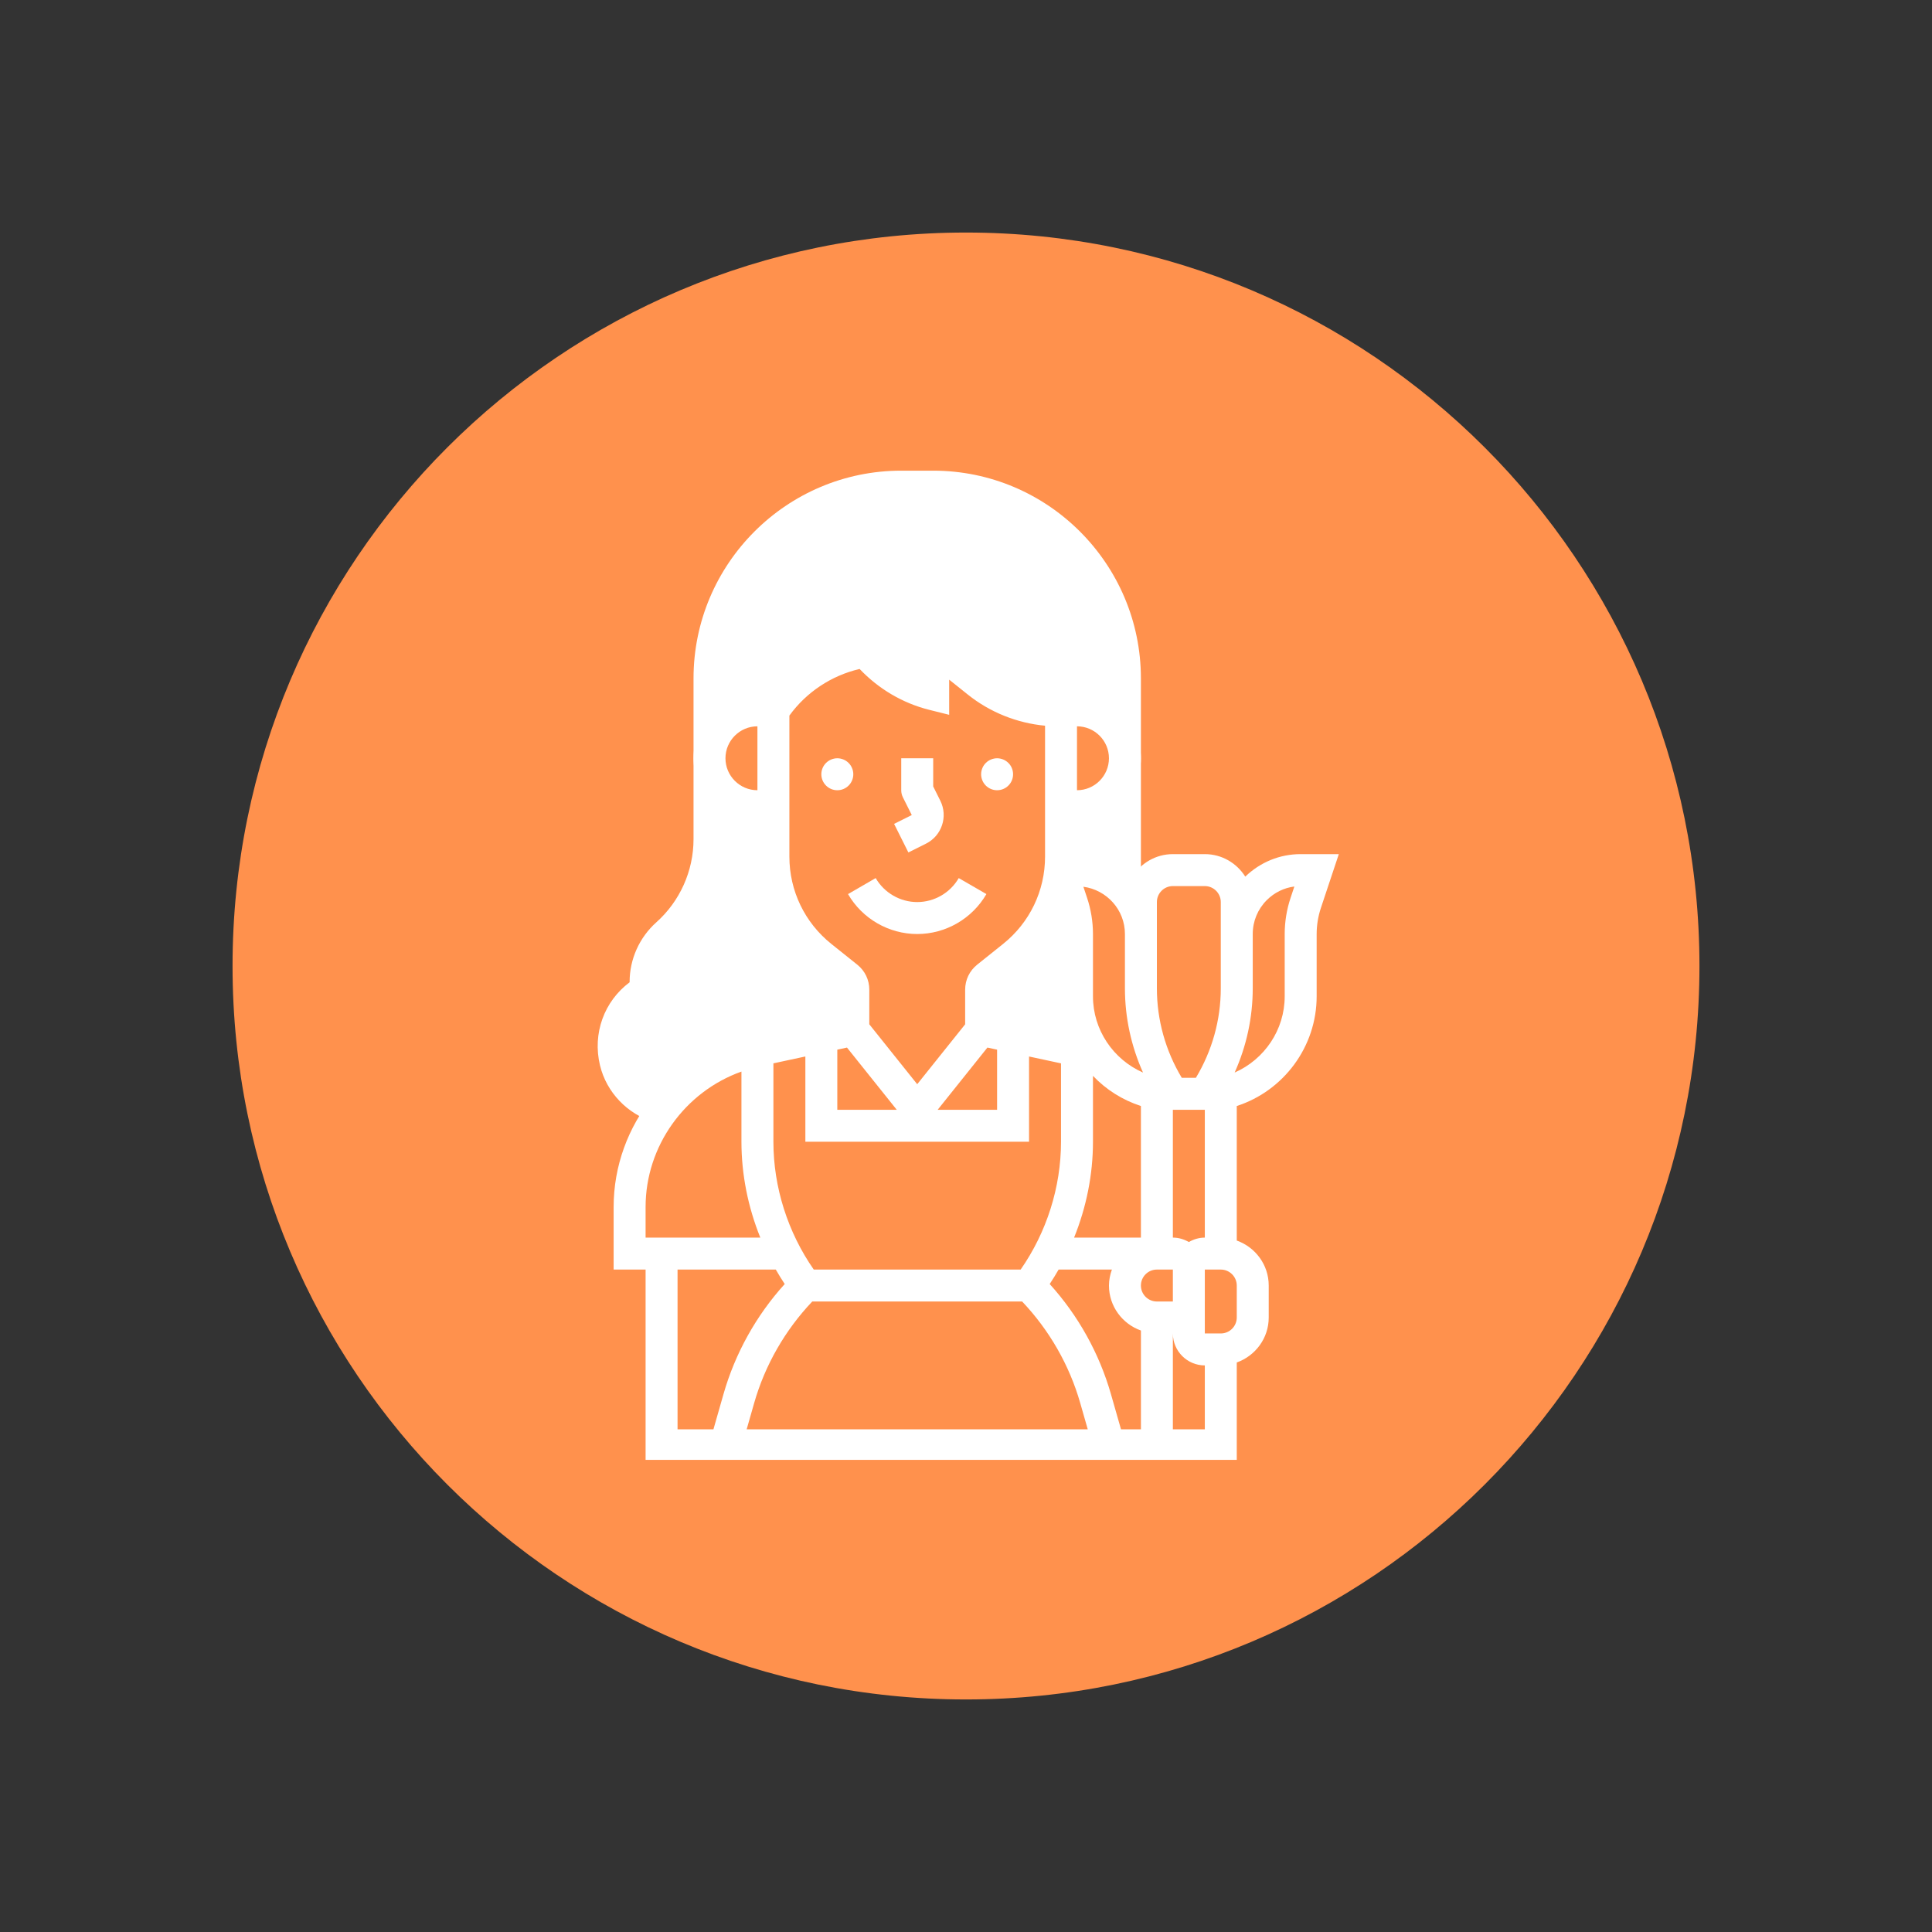
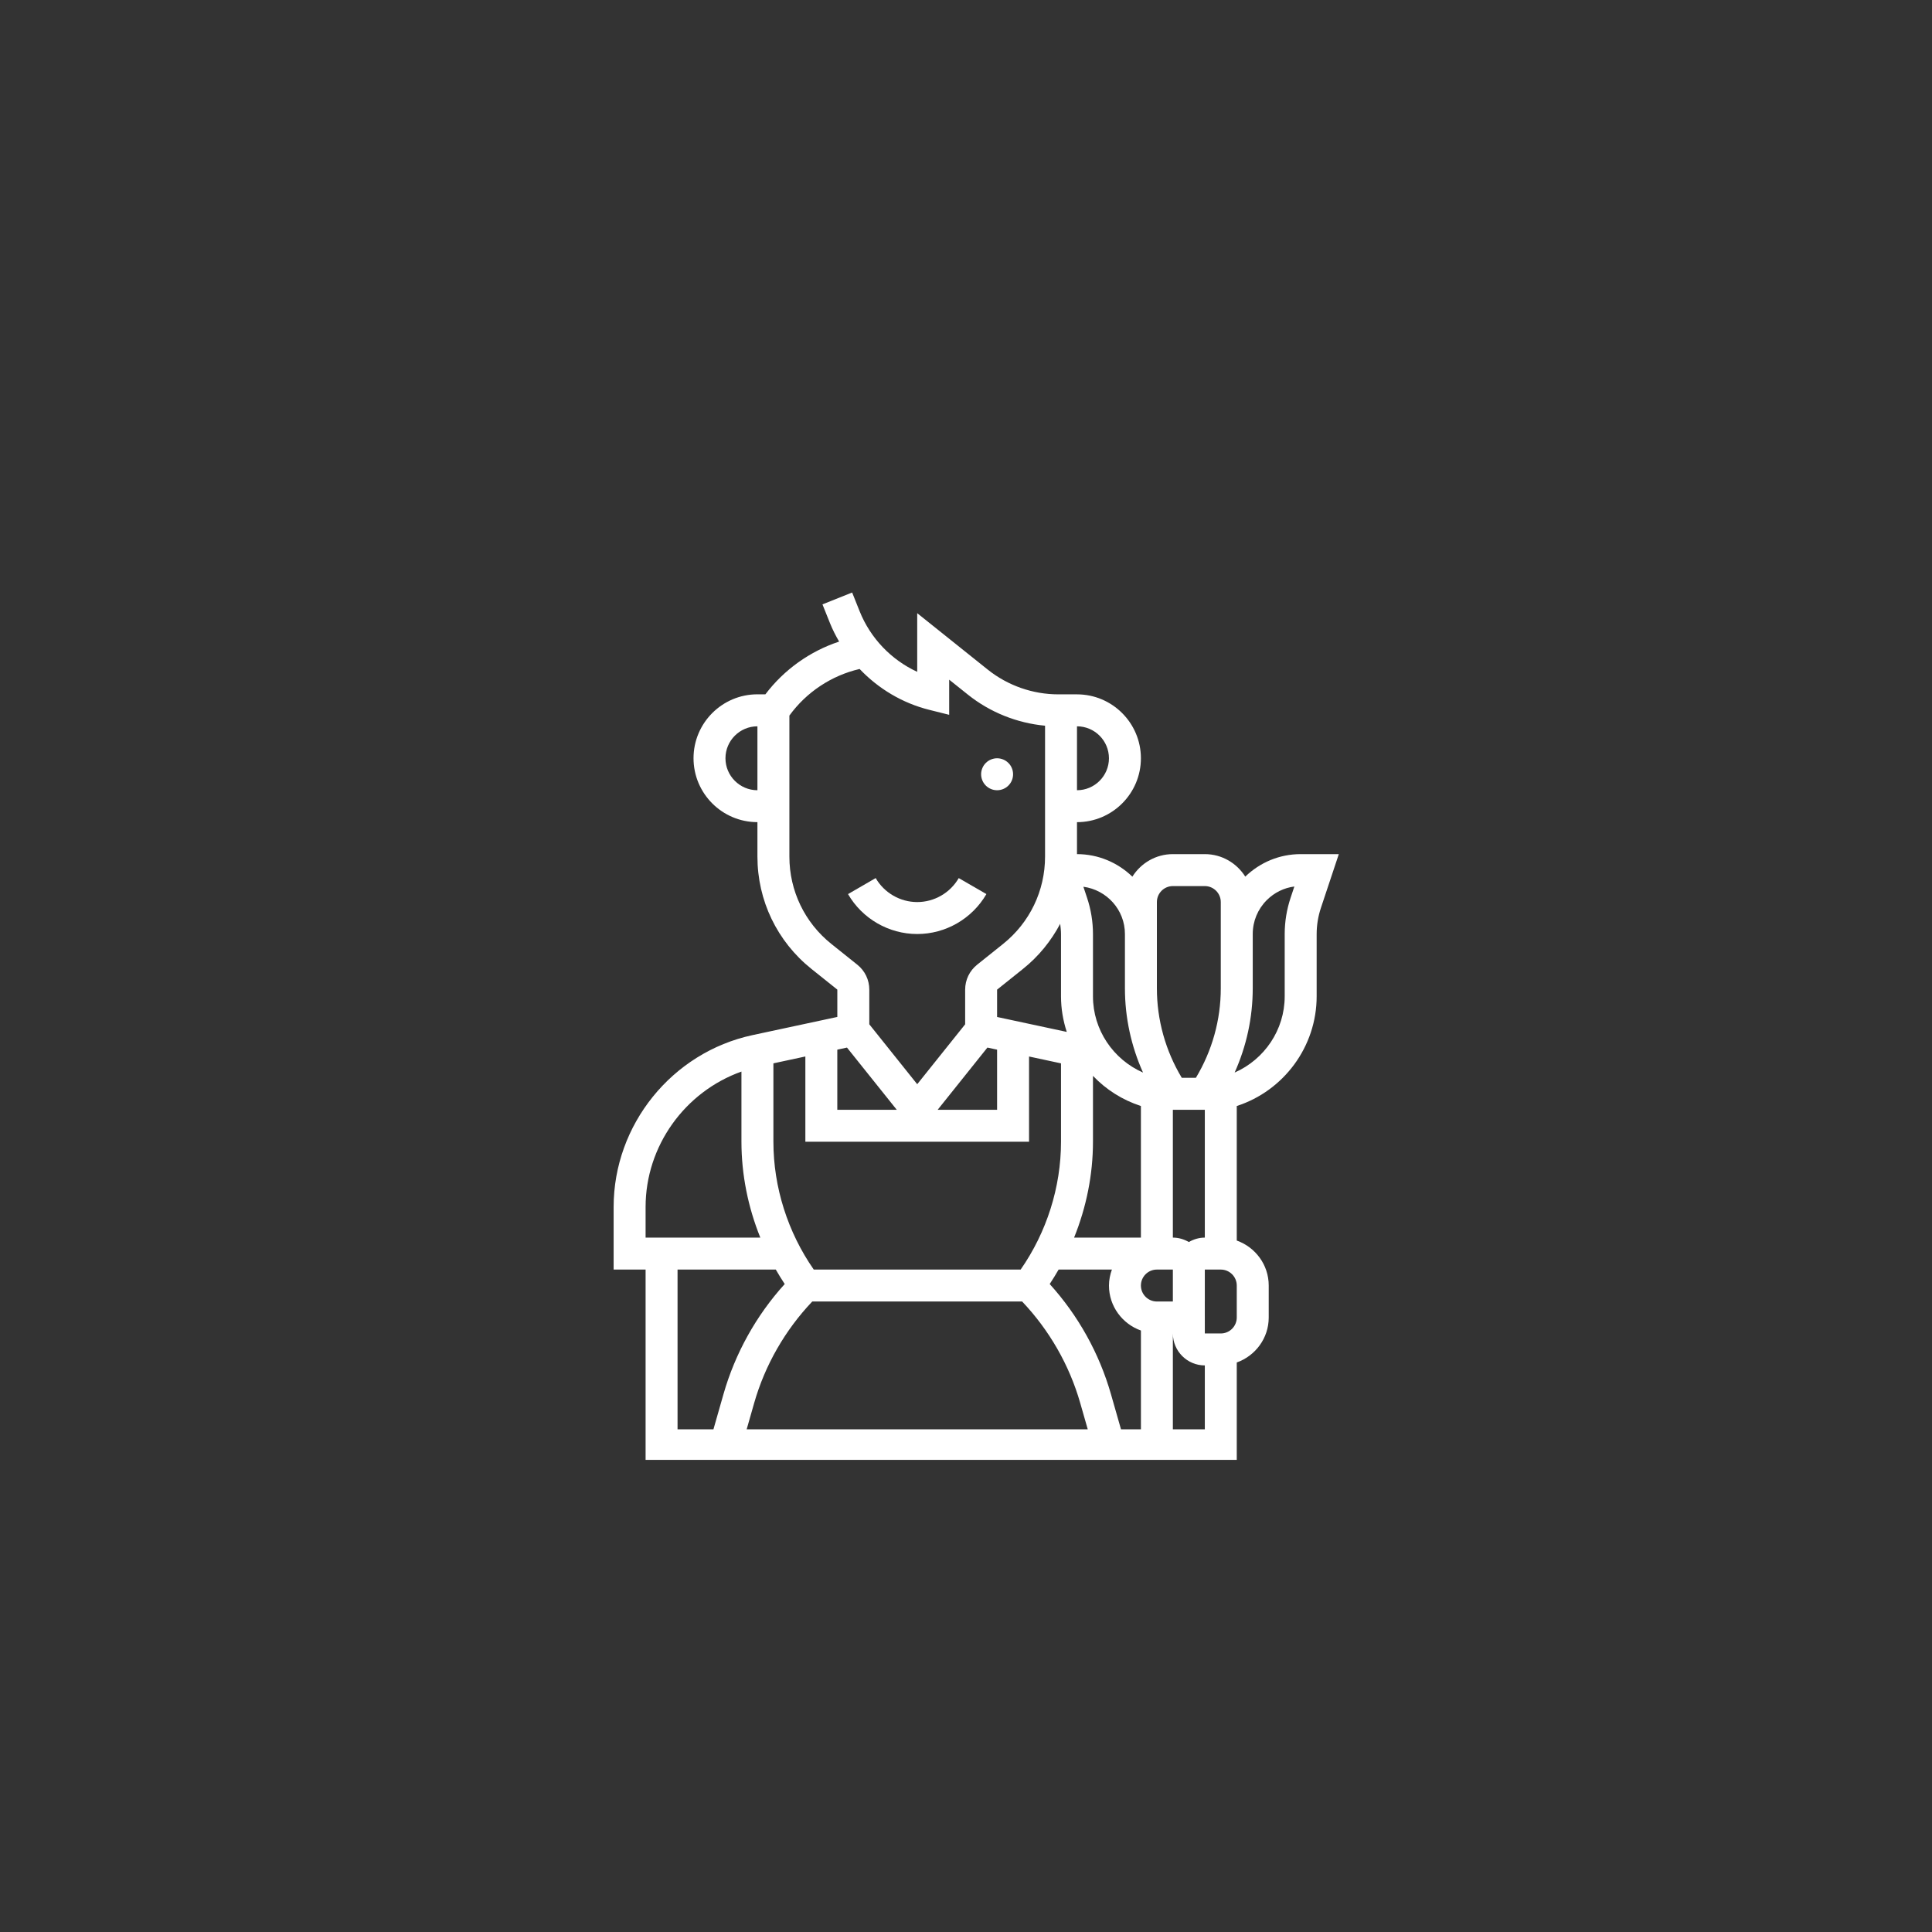
<svg xmlns="http://www.w3.org/2000/svg" width="500" viewBox="0 0 375 375" height="500" preserveAspectRatio="xMidYMid meet">
  <rect x="0" y="0" width="375" height="375" fill="#333333" stroke="none" />
  <defs>
    <clipPath id="4aa70a82a2">
-       <path d="M 45.137 45.137 L 329.863 45.137 L 329.863 329.863 L 45.137 329.863 Z M 45.137 45.137 " clip-rule="nonzero" />
-     </clipPath>
+       </clipPath>
    <clipPath id="e4d5c7853e">
      <path d="M 187.5 45.137 C 108.875 45.137 45.137 108.875 45.137 187.5 C 45.137 266.125 108.875 329.863 187.5 329.863 C 266.125 329.863 329.863 266.125 329.863 187.5 C 329.863 108.875 266.125 45.137 187.5 45.137 Z M 187.5 45.137 " clip-rule="nonzero" />
    </clipPath>
    <clipPath id="d5538f975e">
-       <path d="M 116 91.355 L 222 91.355 L 222 218 L 116 218 Z M 116 91.355 " clip-rule="nonzero" />
-     </clipPath>
+       </clipPath>
    <clipPath id="f6065f8459">
      <path d="M 119 115 L 260 115 L 260 283.355 L 119 283.355 Z M 119 115 " clip-rule="nonzero" />
    </clipPath>
  </defs>
  <g clip-path="url(#4aa70a82a2)">
    <g clip-path="url(#e4d5c7853e)">
      <path fill="#ff914d" d="M 45.137 45.137 L 329.863 45.137 L 329.863 329.863 L 45.137 329.863 Z M 45.137 45.137 " fill-opacity="1" fill-rule="nonzero" />
    </g>
  </g>
  <g clip-path="url(#d5538f975e)">
    <path fill="#ffffff" d="M 209.043 193.391 L 209.043 181.32 C 209.043 179.246 208.707 177.188 208.055 175.219 L 205.941 168.887 L 209.043 168.887 C 215.895 168.887 221.445 174.438 221.449 181.289 L 221.449 131.672 C 221.449 109.441 203.363 91.355 181.133 91.355 L 174.93 91.355 C 152.699 91.355 134.613 109.441 134.613 131.672 L 134.613 162.879 C 134.613 169.039 131.98 174.926 127.387 179.027 C 124.094 181.969 122.207 186.184 122.207 190.594 C 122.207 190.617 122.207 190.637 122.207 190.66 C 117.262 194.359 114.973 200.594 116.457 206.781 C 117.723 212.051 121.805 216.27 126.965 217.812 C 131.301 210.902 138.285 205.758 146.719 203.949 L 165.625 199.902 L 165.625 192.09 C 165.625 191.145 165.195 190.254 164.461 189.668 L 159.43 185.641 C 153.543 180.934 150.117 173.805 150.117 166.266 L 150.117 156.48 L 147.016 156.48 C 141.879 156.48 137.715 152.316 137.715 147.18 C 137.715 142.039 141.879 137.875 147.016 137.875 L 150.117 137.875 C 154.082 131.93 160.289 127.84 167.32 126.555 L 167.941 126.441 L 167.93 126.449 C 171.289 130.512 175.895 133.461 181.133 134.77 L 181.133 125.465 L 189.789 132.391 C 194.223 135.941 199.734 137.875 205.41 137.875 L 209.043 137.875 C 214.184 137.875 218.348 142.039 218.348 147.18 C 218.348 152.316 214.184 156.48 209.043 156.48 L 205.941 156.48 L 205.941 166.266 C 205.941 173.805 202.516 180.934 196.633 185.641 L 191.598 189.668 C 190.863 190.254 190.434 191.145 190.434 192.09 L 190.434 199.902 L 209.336 203.949 C 210.555 204.211 211.738 204.539 212.891 204.934 L 212.949 204.938 C 210.508 201.691 209.043 197.695 209.043 193.391 Z M 209.043 193.391 " fill-opacity="1" fill-rule="nonzero" />
  </g>
  <path fill="#ffffff" d="M 196.637 150.281 C 196.637 150.695 196.559 151.09 196.402 151.469 C 196.246 151.852 196.02 152.184 195.73 152.477 C 195.438 152.766 195.102 152.992 194.723 153.148 C 194.344 153.305 193.949 153.383 193.535 153.383 C 193.125 153.383 192.73 153.305 192.352 153.148 C 191.969 152.992 191.633 152.766 191.344 152.477 C 191.051 152.184 190.828 151.852 190.672 151.469 C 190.516 151.09 190.434 150.695 190.434 150.281 C 190.434 149.871 190.516 149.477 190.672 149.098 C 190.828 148.715 191.051 148.379 191.344 148.09 C 191.633 147.801 191.969 147.574 192.352 147.418 C 192.73 147.262 193.125 147.18 193.535 147.18 C 193.949 147.18 194.344 147.262 194.723 147.418 C 195.102 147.574 195.438 147.801 195.73 148.09 C 196.02 148.379 196.246 148.715 196.402 149.098 C 196.559 149.477 196.637 149.871 196.637 150.281 Z M 196.637 150.281 " fill-opacity="1" fill-rule="nonzero" />
  <g clip-path="url(#f6065f8459)">
    <path fill="#ffffff" d="M 252.457 165.785 C 248.41 165.785 244.613 167.348 241.707 170.152 C 240.059 167.539 237.164 165.785 233.855 165.785 L 227.652 165.785 C 224.336 165.785 221.441 167.543 219.793 170.16 C 217 167.465 213.219 165.785 209.043 165.785 L 209.043 159.582 C 215.883 159.582 221.449 154.02 221.449 147.18 C 221.449 140.336 215.883 134.773 209.043 134.773 L 205.41 134.773 C 200.457 134.773 195.598 133.066 191.727 129.973 L 178.031 119.016 L 178.031 130.402 C 172.992 128.078 168.949 123.879 166.855 118.645 L 165.402 115.008 L 159.641 117.312 L 161.098 120.949 C 161.598 122.199 162.207 123.383 162.875 124.531 C 157.203 126.406 152.184 129.984 148.562 134.766 L 147.016 134.766 C 140.176 134.766 134.613 140.332 134.613 147.172 C 134.613 154.016 140.176 159.578 147.016 159.578 L 147.016 166.262 C 147.016 174.789 150.836 182.73 157.492 188.059 L 162.523 192.082 L 162.523 197.387 L 146.07 200.914 C 130.445 204.266 119.105 218.293 119.105 234.273 L 119.105 246.422 L 125.309 246.422 L 125.309 283.637 L 240.055 283.637 L 240.055 264.457 C 243.656 263.172 246.258 259.762 246.258 255.723 L 246.258 249.523 C 246.258 245.484 243.656 242.074 240.055 240.789 L 240.055 214.676 C 249.176 211.723 255.562 203.152 255.562 193.387 L 255.562 181.316 C 255.562 179.574 255.844 177.855 256.395 176.199 L 259.863 165.785 Z M 224.551 175.09 C 224.551 173.383 225.941 171.988 227.652 171.988 L 233.855 171.988 C 235.562 171.988 236.953 173.383 236.953 175.09 L 236.953 191.82 C 236.953 197.98 235.277 203.949 232.121 209.203 L 229.383 209.203 C 226.227 203.949 224.551 197.977 224.551 191.82 Z M 230.754 241.078 C 229.836 240.547 228.785 240.219 227.652 240.219 L 227.652 215.406 L 233.855 215.406 L 233.855 240.219 C 232.719 240.219 231.668 240.547 230.754 241.078 Z M 150.117 206.395 L 156.32 205.062 L 156.32 221.609 L 199.738 221.609 L 199.738 205.066 L 205.941 206.398 L 205.941 221.609 C 205.941 230.438 203.152 239.18 198.109 246.422 L 157.949 246.422 C 152.91 239.18 150.117 230.438 150.117 221.609 Z M 191.656 203.332 L 193.535 203.738 L 193.535 215.406 L 182 215.406 Z M 205.781 179.312 C 205.863 179.977 205.941 180.645 205.941 181.32 L 205.941 193.391 C 205.941 195.785 206.344 198.102 207.059 200.293 L 193.535 197.395 L 193.535 192.086 L 198.566 188.059 C 201.605 185.633 204.016 182.641 205.781 179.312 Z M 157.66 252.621 L 198.395 252.621 C 203.668 258.18 207.566 264.957 209.672 272.328 L 211.133 277.434 L 144.926 277.434 L 146.383 272.328 C 148.488 264.957 152.387 258.18 157.66 252.621 Z M 212.145 221.609 L 212.145 208.824 C 214.668 211.477 217.844 213.508 221.449 214.676 L 221.449 240.219 L 208.48 240.219 C 210.863 234.32 212.145 227.984 212.145 221.609 Z M 224.551 246.422 L 227.652 246.422 L 227.652 252.621 L 224.551 252.621 C 222.84 252.621 221.449 251.23 221.449 249.523 C 221.449 247.812 222.84 246.422 224.551 246.422 Z M 218.348 181.289 L 218.348 191.82 C 218.348 197.508 219.562 203.062 221.859 208.184 C 216.086 205.648 212.145 199.902 212.145 193.395 L 212.145 181.324 C 212.145 178.914 211.758 176.531 210.992 174.242 L 210.285 172.117 C 214.824 172.73 218.348 176.59 218.348 181.289 Z M 215.246 147.18 C 215.246 150.598 212.465 153.383 209.043 153.383 L 209.043 140.977 C 212.465 140.977 215.246 143.758 215.246 147.18 Z M 140.812 147.18 C 140.812 143.758 143.598 140.977 147.016 140.977 L 147.016 153.383 C 143.598 153.383 140.812 150.598 140.812 147.18 Z M 161.367 183.219 C 156.191 179.078 153.219 172.898 153.219 166.266 L 153.219 138.895 C 156.512 134.348 161.387 131.117 166.852 129.848 C 170.484 133.668 175.145 136.473 180.379 137.781 L 184.234 138.746 L 184.234 131.922 L 187.855 134.816 C 192.148 138.254 197.395 140.352 202.844 140.859 L 202.844 166.266 C 202.844 172.902 199.871 179.078 194.695 183.219 L 189.664 187.246 C 188.184 188.43 187.336 190.195 187.336 192.09 L 187.336 198.816 L 178.031 210.445 L 168.73 198.816 L 168.73 192.086 C 168.73 190.195 167.883 188.426 166.398 187.242 Z M 164.398 203.332 L 174.059 215.406 L 162.52 215.406 L 162.52 203.738 Z M 125.309 234.277 C 125.309 222.418 132.957 211.895 143.914 207.992 L 143.914 221.609 C 143.914 227.984 145.195 234.32 147.578 240.219 L 125.309 240.219 Z M 131.512 246.422 L 150.582 246.422 C 151.133 247.371 151.703 248.316 152.312 249.23 C 146.777 255.34 142.688 262.688 140.422 270.621 L 138.477 277.434 L 131.512 277.434 Z M 217.586 277.434 L 215.641 270.625 C 213.371 262.688 209.281 255.34 203.746 249.23 C 204.355 248.316 204.926 247.371 205.477 246.422 L 215.82 246.422 C 215.473 247.395 215.25 248.43 215.25 249.523 C 215.25 253.559 217.852 256.973 221.453 258.254 L 221.453 277.434 Z M 233.855 277.434 L 227.652 277.434 L 227.652 258.824 C 227.652 262.246 230.434 265.027 233.855 265.027 Z M 240.055 255.723 C 240.055 257.434 238.664 258.824 236.953 258.824 L 233.855 258.824 L 233.852 252.645 C 233.852 252.637 233.855 252.629 233.855 252.621 L 233.855 246.422 L 236.953 246.422 C 238.664 246.422 240.055 247.812 240.055 249.523 Z M 250.512 174.242 C 249.746 176.527 249.359 178.91 249.359 181.32 L 249.359 193.391 C 249.359 199.898 245.418 205.645 239.645 208.18 C 241.941 203.059 243.156 197.508 243.156 191.82 L 243.156 181.293 C 243.156 178.809 244.125 176.469 245.879 174.715 C 247.344 173.25 249.211 172.332 251.234 172.07 Z M 250.512 174.242 " fill-opacity="1" fill-rule="nonzero" />
  </g>
-   <path fill="#ffffff" d="M 165.625 150.281 C 165.625 150.695 165.547 151.09 165.387 151.469 C 165.23 151.852 165.008 152.184 164.715 152.477 C 164.426 152.766 164.09 152.992 163.711 153.148 C 163.332 153.305 162.934 153.383 162.523 153.383 C 162.113 153.383 161.715 153.305 161.336 153.148 C 160.957 152.992 160.621 152.766 160.332 152.477 C 160.039 152.184 159.816 151.852 159.656 151.469 C 159.5 151.09 159.422 150.695 159.422 150.281 C 159.422 149.871 159.5 149.477 159.656 149.098 C 159.816 148.715 160.039 148.379 160.332 148.09 C 160.621 147.801 160.957 147.574 161.336 147.418 C 161.715 147.262 162.113 147.18 162.523 147.18 C 162.934 147.18 163.332 147.262 163.711 147.418 C 164.09 147.574 164.426 147.801 164.715 148.09 C 165.008 148.379 165.23 148.715 165.387 149.098 C 165.547 149.477 165.625 149.871 165.625 150.281 Z M 165.625 150.281 " fill-opacity="1" fill-rule="nonzero" />
-   <path fill="#ffffff" d="M 176.316 165.461 L 179.746 163.746 C 182.801 162.215 184.043 158.484 182.516 155.422 L 181.133 152.648 L 181.133 147.18 L 174.93 147.18 L 174.93 153.383 C 174.93 153.863 175.039 154.34 175.258 154.77 L 176.973 158.199 L 173.543 159.914 Z M 176.316 165.461 " fill-opacity="1" fill-rule="nonzero" />
  <path fill="#ffffff" d="M 178.031 181.293 C 183.551 181.293 188.695 178.32 191.461 173.539 L 186.09 170.438 C 184.43 173.309 181.344 175.09 178.031 175.09 C 174.719 175.09 171.633 173.309 169.969 170.434 L 164.602 173.543 C 167.363 178.32 172.512 181.293 178.031 181.293 Z M 178.031 181.293 " fill-opacity="1" fill-rule="nonzero" />
</svg>